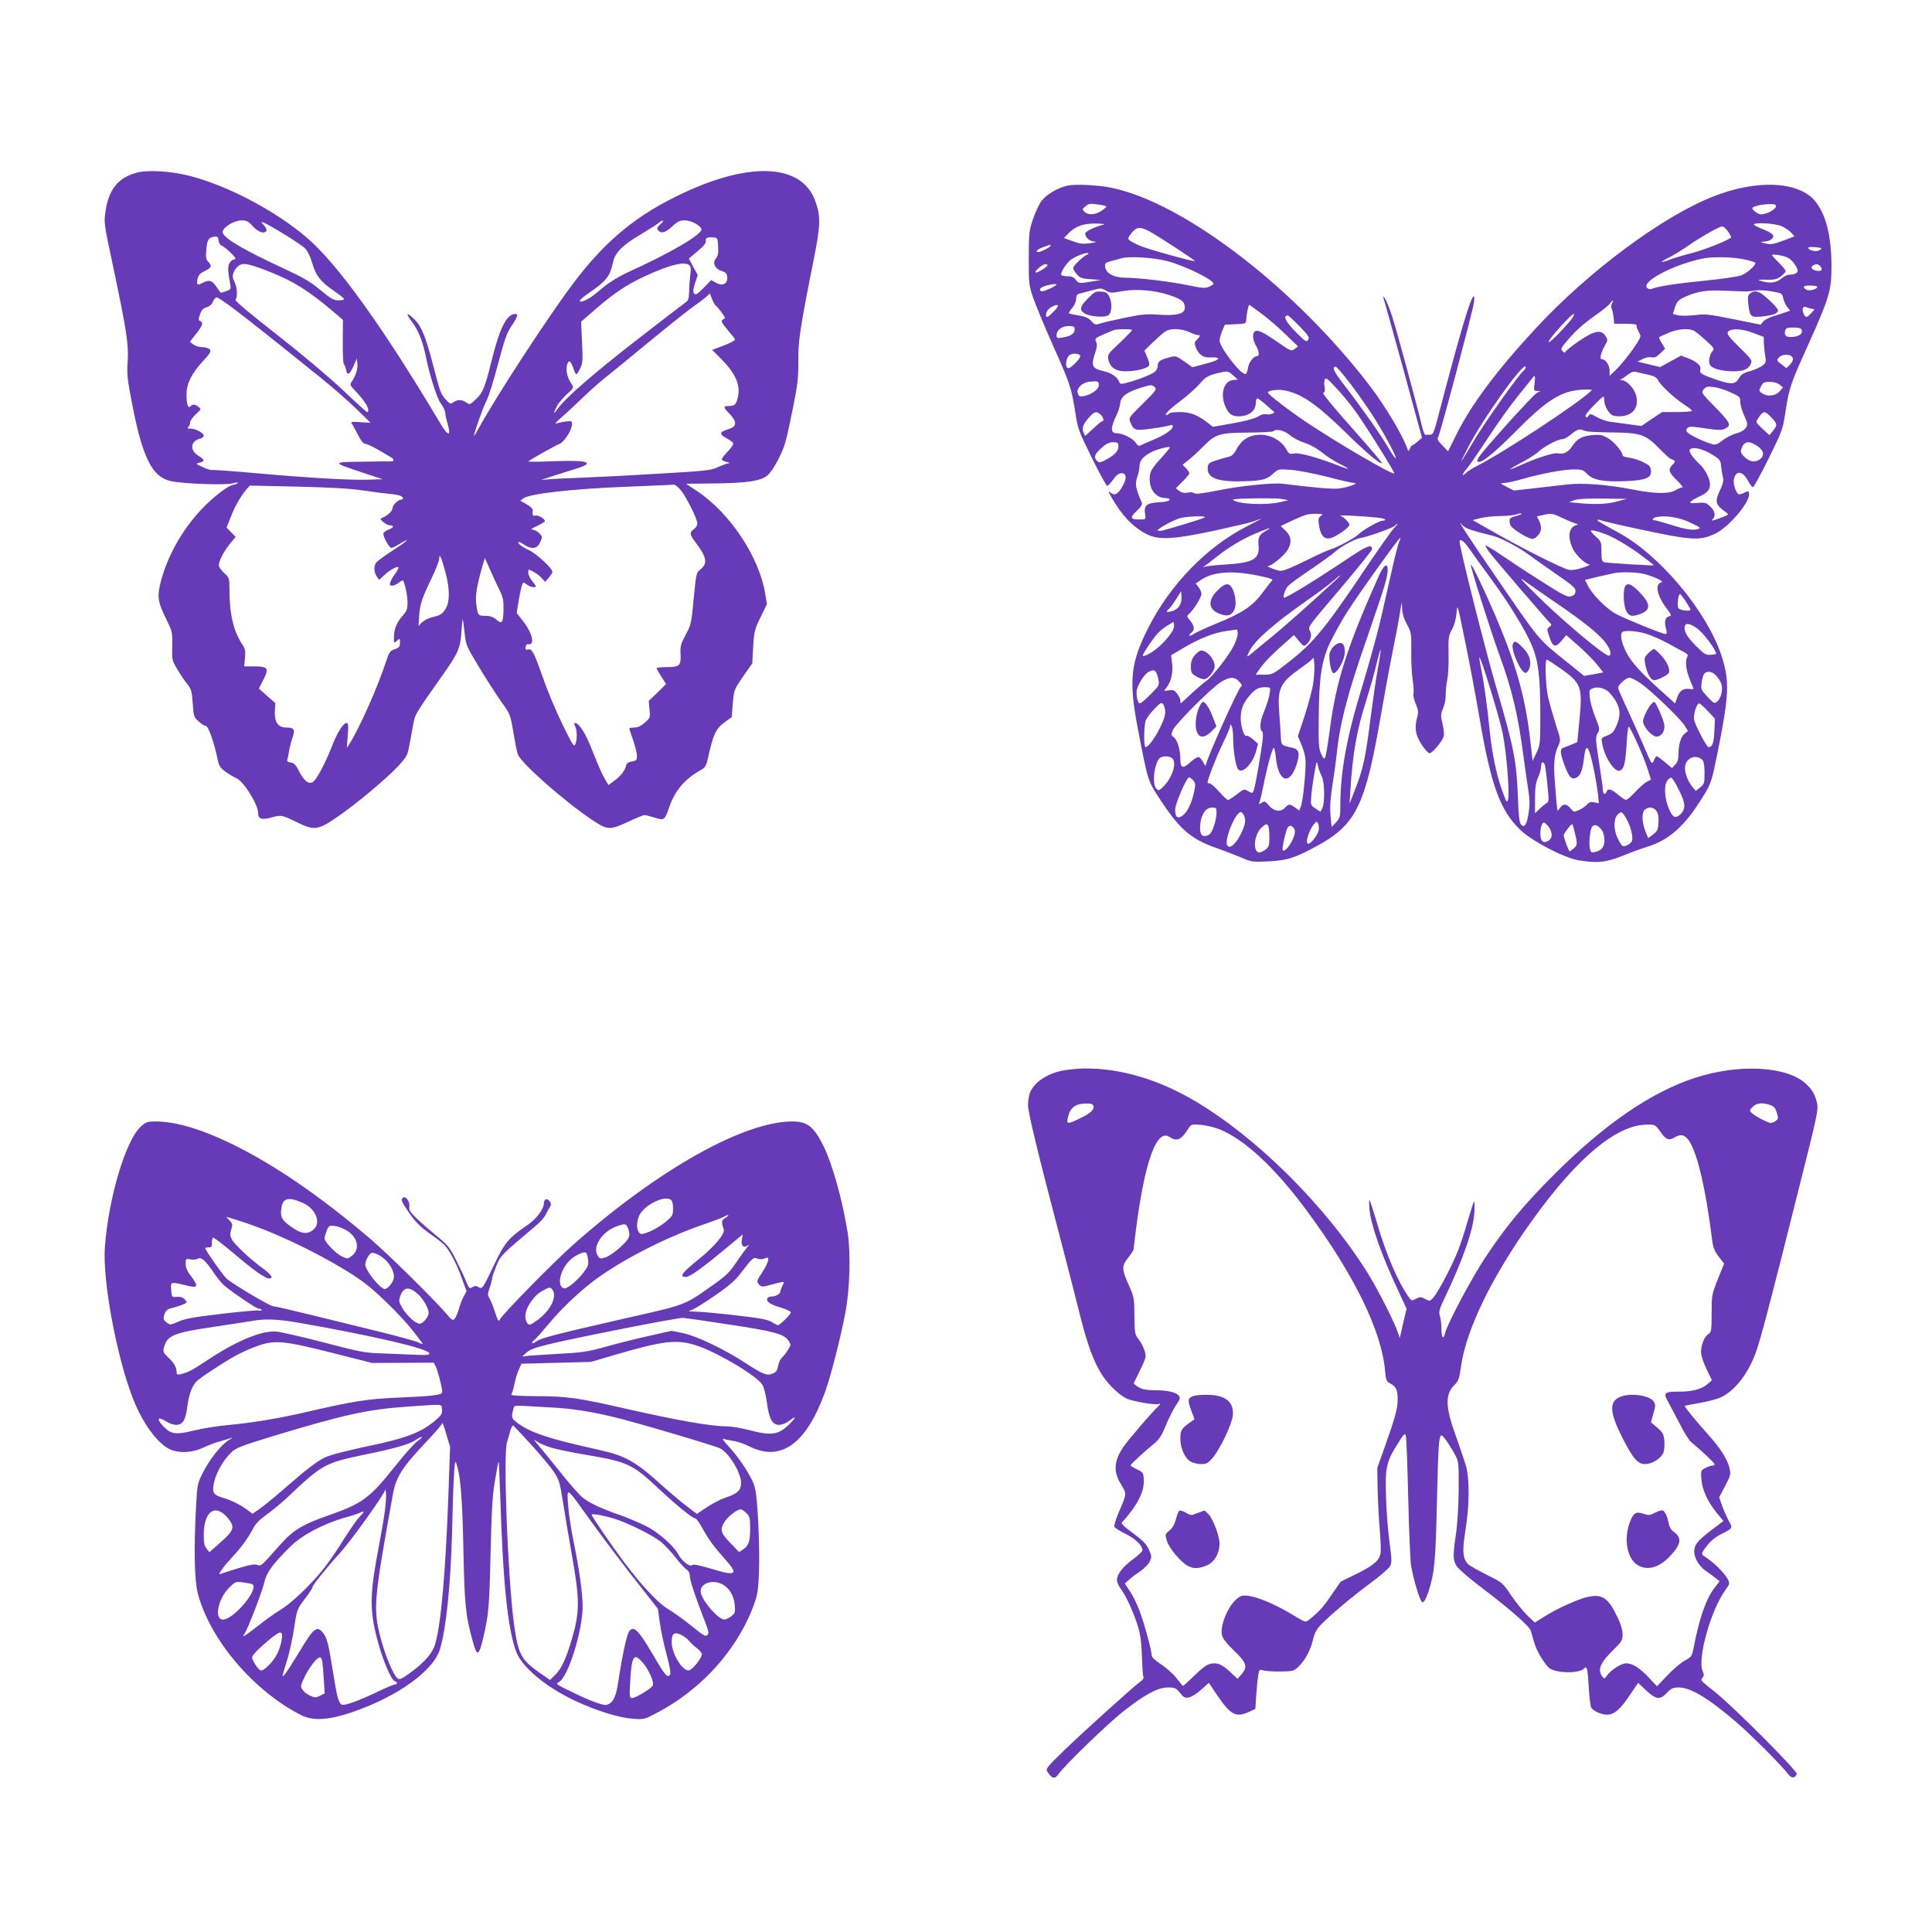
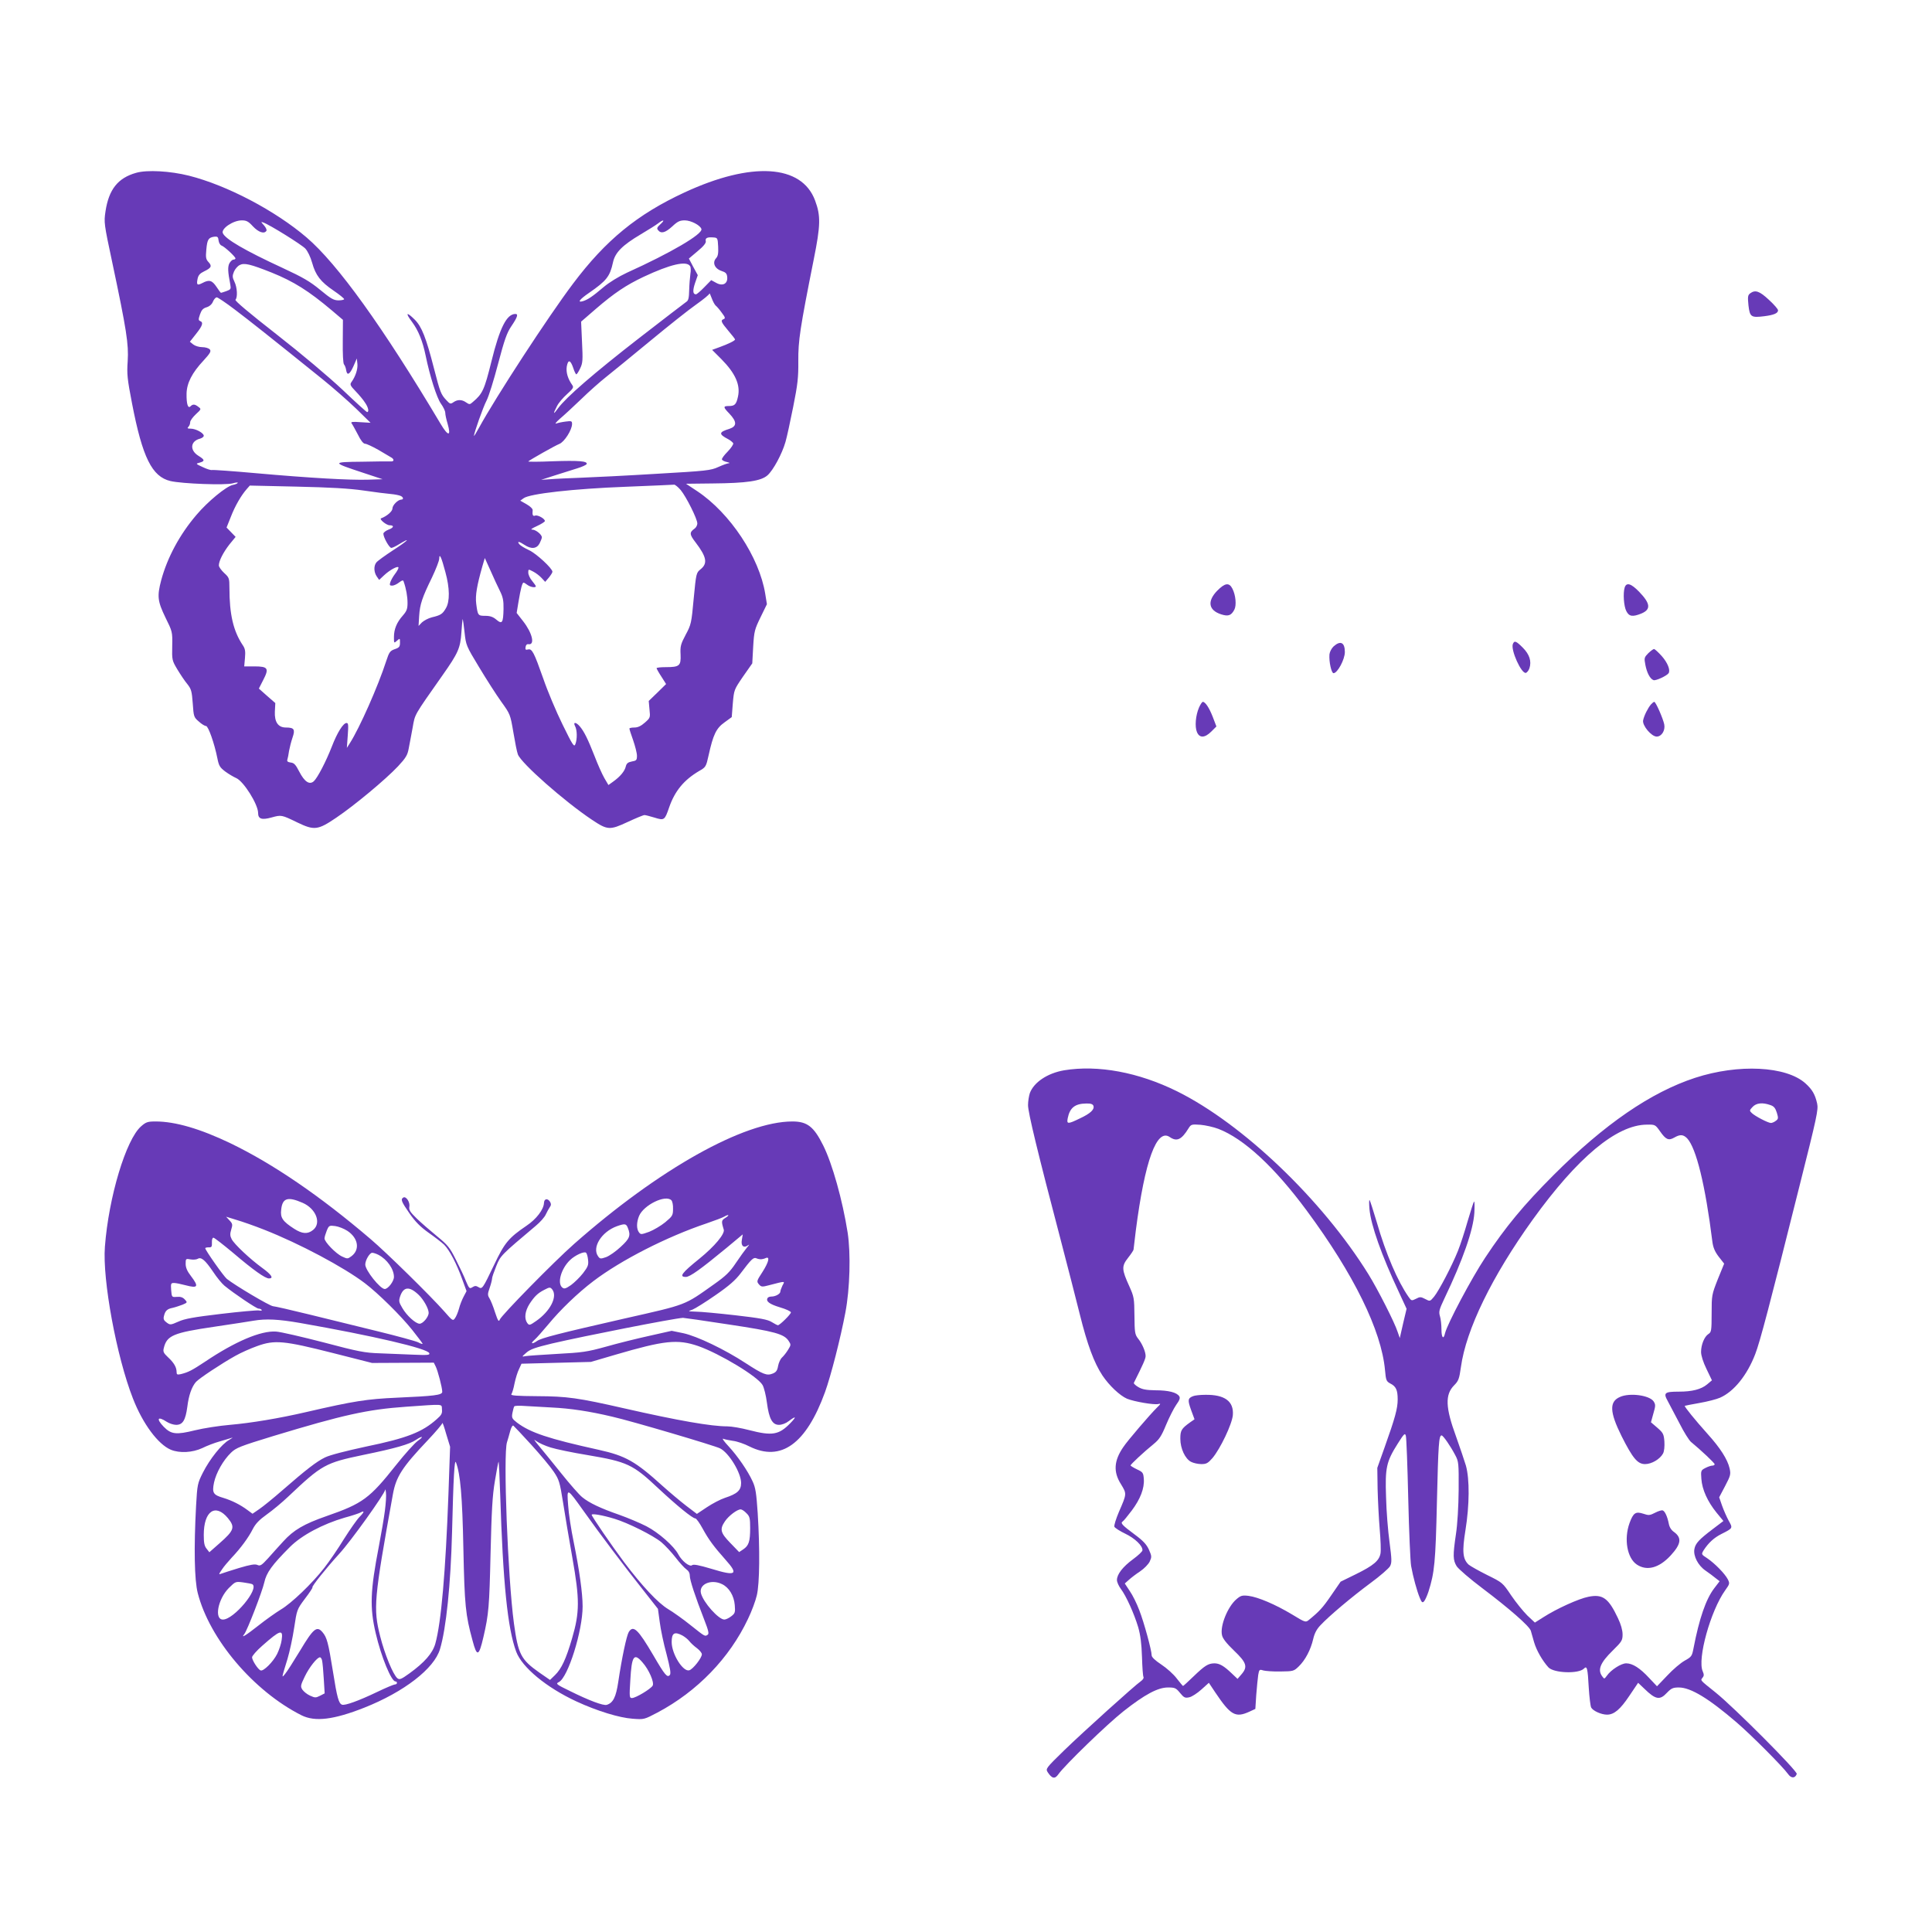
<svg xmlns="http://www.w3.org/2000/svg" version="1.0" width="1280pt" height="1280pt" viewBox="0 0 1280 1280" preserveAspectRatio="xMidYMid meet">
  <g transform="translate(0,1280) scale(0.1,-0.1)" fill="#673ab7" stroke="none">
    <path d="M902 11655 c-121 -34 -181 -110 -203 -255 -11 -73 -10 -82 44 -335 96 -453 110 -546 103 -657 -6 -86 -3 -117 29 -282 69 -357 132 -484 254 -513 77 -18 365 -29 414 -15 20 6 35 7 32 3 -2 -5 -17 -11 -33 -14 -43 -9 -165 -109 -241 -199 -111 -130 -192 -281 -233 -432 -28 -107 -24 -139 28 -247 46 -93 47 -95 45 -189 -2 -93 -1 -96 34 -155 20 -33 49 -77 66 -97 26 -33 30 -47 36 -128 6 -87 7 -92 40 -120 18 -17 40 -30 48 -30 15 0 56 -117 75 -213 10 -51 17 -62 53 -89 23 -17 56 -36 72 -43 49 -21 145 -174 145 -231 0 -40 24 -48 89 -30 65 18 66 18 171 -33 112 -54 136 -51 257 31 123 83 328 254 410 341 52 56 63 74 71 119 6 29 17 91 26 138 16 91 6 73 197 345 105 149 119 181 126 286 3 49 7 88 9 87 1 -2 7 -42 12 -89 9 -83 11 -89 96 -229 48 -80 114 -183 147 -229 59 -82 60 -84 80 -202 11 -66 24 -132 30 -147 22 -59 309 -312 492 -434 102 -68 117 -69 235 -14 54 25 104 46 112 46 7 0 37 -8 67 -17 64 -20 67 -18 97 70 38 108 98 180 198 239 44 25 46 28 63 105 30 136 50 178 105 217 l48 35 7 90 c8 91 8 91 68 179 l61 87 6 110 c6 103 10 116 49 196 l42 86 -11 68 c-39 243 -233 536 -451 681 l-74 49 175 2 c228 2 322 16 365 54 38 34 96 141 119 221 9 31 32 136 51 232 30 150 35 195 34 304 -1 135 11 215 102 672 46 229 47 290 9 392 -89 239 -421 259 -865 53 -313 -145 -522 -316 -739 -605 -163 -216 -511 -750 -623 -955 -18 -33 -33 -57 -33 -53 0 18 60 189 83 233 15 28 49 138 77 245 42 159 58 205 88 249 40 59 47 81 27 81 -58 0 -104 -91 -159 -314 -47 -189 -59 -215 -123 -269 -20 -18 -23 -18 -45 -3 -28 20 -57 20 -84 1 -19 -13 -23 -12 -46 13 -37 39 -42 53 -83 212 -52 203 -81 276 -127 322 -55 55 -65 47 -18 -15 42 -57 70 -126 90 -223 28 -137 74 -280 101 -318 16 -22 29 -49 29 -61 0 -12 7 -45 16 -74 24 -84 3 -83 -47 1 -383 643 -683 1060 -888 1235 -207 177 -526 345 -779 409 -124 31 -277 40 -350 19z m774 -355 c37 -39 75 -52 89 -29 4 6 -4 22 -16 36 -21 23 -22 25 -5 19 43 -15 253 -146 279 -173 16 -18 34 -55 45 -94 23 -83 56 -126 143 -185 38 -26 69 -51 69 -56 0 -4 -17 -8 -37 -8 -32 0 -51 11 -121 69 -68 56 -114 83 -250 146 -251 116 -381 192 -396 231 -11 30 69 84 126 84 31 0 44 -7 74 -40z m2700 15 c-23 -21 -26 -28 -16 -40 20 -25 48 -17 94 25 35 33 50 40 83 40 40 0 102 -32 110 -57 11 -33 -202 -158 -494 -290 -55 -26 -116 -63 -155 -96 -72 -61 -103 -82 -135 -92 -41 -12 -24 11 40 55 116 80 138 109 158 201 14 66 62 114 185 187 49 29 100 61 114 72 36 28 48 24 16 -5z m-2908 -142 c20 -7 92 -74 92 -85 0 -4 -6 -8 -13 -8 -8 0 -19 -11 -27 -24 -12 -24 -11 -55 6 -142 5 -29 3 -32 -27 -43 -17 -6 -33 -11 -35 -11 -2 0 -16 18 -30 40 -29 43 -48 49 -93 25 -35 -18 -40 -13 -32 28 5 24 16 36 43 49 48 23 54 35 30 61 -18 19 -20 31 -15 84 6 67 14 79 53 85 21 2 26 -2 28 -25 2 -16 11 -31 20 -34z m3290 -7 c2 -44 -1 -63 -14 -77 -26 -29 -9 -69 36 -84 28 -9 36 -17 38 -41 4 -44 -30 -62 -73 -38 l-33 18 -46 -47 c-25 -26 -50 -47 -55 -47 -21 0 -23 24 -6 75 l18 52 -30 55 -29 55 58 49 c39 32 57 55 54 66 -5 21 9 28 49 25 29 -2 30 -3 33 -61z m-2958 -172 c146 -59 245 -121 399 -251 l73 -62 -1 -141 c-1 -85 2 -147 8 -154 6 -7 12 -23 14 -36 6 -41 23 -33 48 22 l23 53 4 -37 c3 -34 -13 -83 -40 -120 -11 -15 -7 -24 28 -60 23 -24 51 -57 62 -75 22 -31 29 -63 14 -63 -4 0 -77 66 -163 148 -94 88 -267 234 -437 367 -182 142 -278 223 -272 229 15 15 12 82 -7 120 -14 29 -14 39 -3 66 7 17 24 37 38 44 30 16 71 6 212 -50z m2772 43 c5 -6 6 -30 2 -52 -3 -22 -7 -70 -8 -107 -1 -50 -5 -69 -18 -77 -9 -6 -151 -115 -315 -242 -300 -233 -482 -391 -535 -463 -33 -46 -36 -41 -8 13 10 21 41 57 67 80 40 36 45 45 35 59 -30 42 -43 85 -37 124 9 48 24 45 43 -10 7 -23 17 -42 20 -42 4 0 16 18 26 40 17 35 18 54 12 174 l-6 135 97 84 c123 106 201 158 317 213 177 83 284 108 308 71z m170 -262 c7 -5 25 -26 40 -47 22 -29 25 -37 13 -42 -23 -8 -18 -20 30 -77 25 -29 45 -55 45 -58 0 -8 -45 -30 -103 -51 l-49 -18 61 -61 c93 -94 128 -172 110 -250 -11 -50 -21 -61 -60 -61 -39 0 -39 -7 3 -50 51 -54 51 -84 1 -101 -72 -22 -73 -35 -8 -69 15 -8 30 -21 33 -27 2 -7 -15 -32 -37 -55 -23 -23 -40 -46 -38 -52 2 -6 17 -14 33 -17 16 -4 22 -7 13 -8 -9 0 -41 -12 -70 -25 -50 -23 -79 -26 -409 -45 -195 -12 -420 -23 -500 -26 -80 -3 -172 -7 -205 -10 l-60 -4 90 29 c50 16 117 37 149 47 33 10 61 23 63 29 6 19 -53 24 -225 18 -92 -4 -165 -4 -162 -1 10 10 176 104 206 116 33 13 84 93 84 132 0 20 -4 21 -43 16 -24 -3 -52 -9 -62 -13 -11 -4 0 10 25 32 25 21 88 79 140 129 52 51 127 117 165 147 39 31 169 137 290 237 121 100 259 210 308 244 48 34 87 66 87 72 1 5 7 -8 15 -30 8 -22 20 -44 27 -50z m-3185 -27 c99 -75 228 -177 578 -459 71 -57 172 -146 225 -197 l95 -93 -68 4 c-50 4 -65 2 -58 -7 5 -6 23 -39 41 -73 20 -41 37 -63 49 -63 9 0 48 -18 87 -40 38 -23 75 -44 83 -49 22 -11 24 -28 4 -28 -10 1 -97 0 -193 -2 -205 -2 -204 -4 8 -74 l127 -42 -95 -3 c-120 -4 -385 11 -745 43 -154 14 -285 23 -291 21 -6 -2 -33 6 -60 19 -48 22 -49 23 -21 30 36 10 34 19 -8 45 -60 37 -54 98 11 114 13 4 24 12 24 19 0 18 -53 47 -86 47 -22 0 -25 3 -16 12 7 7 12 20 12 31 0 10 17 33 37 52 37 34 37 35 18 49 -24 19 -37 20 -53 4 -17 -17 -27 16 -26 83 1 70 36 139 113 221 44 48 51 61 41 73 -7 8 -29 15 -50 15 -21 0 -47 8 -60 18 l-22 18 41 52 c43 54 50 76 27 85 -12 5 -12 12 -1 44 10 29 20 40 43 47 20 6 36 20 43 38 6 15 18 28 25 28 7 0 62 -37 121 -82z m2953 -1195 c37 -45 110 -191 110 -221 0 -11 -8 -27 -18 -34 -35 -25 -35 -38 6 -91 74 -97 82 -140 33 -179 -28 -23 -29 -26 -45 -193 -15 -164 -17 -173 -53 -240 -33 -62 -37 -77 -34 -132 3 -74 -7 -83 -98 -83 -34 0 -61 -3 -61 -7 0 -3 14 -29 32 -56 l31 -49 -57 -56 -58 -56 5 -56 c6 -54 5 -56 -30 -87 -26 -23 -47 -33 -70 -33 -18 0 -33 -3 -33 -7 0 -5 11 -39 25 -78 13 -38 25 -84 25 -102 0 -29 -4 -33 -34 -38 -26 -5 -35 -13 -40 -33 -7 -31 -37 -67 -83 -100 l-32 -23 -27 46 c-15 26 -44 91 -65 146 -44 112 -69 163 -98 197 -25 29 -46 30 -31 1 14 -25 15 -86 2 -119 -8 -22 -17 -9 -85 130 -42 85 -100 223 -128 305 -61 173 -74 199 -101 192 -15 -4 -19 -1 -16 16 2 14 9 21 19 19 45 -7 26 74 -35 152 l-43 55 12 73 c15 89 25 128 34 128 3 0 15 -7 25 -15 20 -15 56 -21 56 -9 0 3 -11 19 -25 36 -14 16 -25 41 -25 54 0 24 0 24 31 8 18 -9 43 -28 56 -42 l25 -27 24 28 c13 16 24 33 24 39 0 22 -107 121 -155 143 -28 13 -57 30 -64 39 -18 22 -2 20 34 -4 45 -30 81 -26 100 10 8 16 15 34 15 40 0 18 -39 50 -62 51 -16 0 -7 7 30 24 28 13 52 28 52 33 0 16 -48 42 -64 36 -16 -6 -20 3 -17 36 1 9 -17 26 -40 39 l-42 24 22 16 c39 30 332 63 676 76 171 7 315 13 322 14 6 0 26 -16 43 -36z m-2100 -3 c74 -11 155 -21 180 -23 25 -2 53 -8 63 -12 20 -8 23 -25 5 -25 -22 -1 -58 -37 -58 -59 0 -19 -37 -51 -75 -65 -15 -5 35 -46 56 -46 32 0 29 -16 -7 -29 -18 -7 -34 -19 -34 -27 0 -24 39 -94 53 -94 6 0 30 11 52 25 86 52 55 21 -40 -40 -55 -36 -106 -73 -112 -82 -18 -23 -16 -64 3 -92 l16 -23 32 30 c39 37 96 67 96 51 0 -7 -11 -26 -24 -43 -13 -17 -26 -41 -30 -53 -6 -19 -4 -23 12 -23 11 0 31 9 46 21 20 15 27 17 30 7 17 -48 26 -100 26 -142 0 -40 -5 -54 -31 -84 -41 -46 -59 -91 -59 -143 0 -41 0 -42 20 -24 20 18 20 17 20 -13 0 -26 -5 -33 -35 -43 -31 -11 -37 -20 -56 -78 -55 -170 -177 -444 -240 -543 l-21 -33 6 83 c5 69 4 82 -8 82 -22 0 -62 -64 -97 -155 -39 -100 -95 -208 -120 -231 -29 -26 -62 -3 -97 65 -23 45 -34 57 -56 59 -20 3 -26 8 -22 20 3 9 8 35 11 57 4 22 14 62 23 88 19 55 11 67 -44 67 -51 0 -76 36 -73 105 l3 57 -55 48 -54 48 29 57 c40 77 32 90 -59 90 l-67 0 5 56 c4 45 1 62 -15 85 -62 93 -88 203 -88 379 0 64 -2 69 -35 99 -19 18 -35 40 -35 50 0 30 29 86 70 139 l41 50 -30 31 -30 31 28 70 c28 73 69 143 105 184 l21 24 310 -7 c223 -5 348 -12 445 -26z m541 -541 c29 -105 30 -194 3 -239 -22 -38 -34 -46 -93 -60 -24 -6 -53 -22 -66 -34 l-22 -23 4 66 c5 78 20 122 85 255 26 55 48 111 48 125 1 40 15 8 41 -90z m361 -124 c20 -40 25 -64 24 -120 -2 -92 -9 -103 -48 -70 -21 18 -41 25 -73 25 -48 0 -50 2 -60 81 -7 54 5 121 41 248 l16 54 38 -84 c20 -46 48 -106 62 -134z" />
-     <path d="M7072 11570 c-64 -14 -142 -60 -174 -104 -15 -22 -40 -76 -55 -120 -25 -75 -27 -93 -27 -256 -1 -166 1 -179 28 -260 16 -47 75 -190 132 -318 113 -252 124 -286 149 -449 15 -102 22 -119 108 -295 51 -103 97 -187 102 -187 6 0 24 19 40 42 22 30 38 42 55 42 35 0 37 -35 6 -89 -31 -52 -52 -63 -79 -39 -17 15 -16 9 7 -32 67 -118 141 -196 229 -242 80 -42 176 -38 452 21 120 26 235 53 255 60 19 7 44 16 55 20 11 4 -29 -18 -90 -49 -270 -137 -514 -389 -659 -678 -117 -231 -128 -349 -67 -667 68 -354 64 -341 156 -480 123 -187 201 -252 366 -309 46 -16 118 -44 159 -61 72 -31 79 -32 180 -27 128 6 180 23 325 102 258 141 319 265 420 845 24 140 60 336 80 435 20 99 43 218 50 265 12 77 13 80 14 34 1 -36 10 -68 31 -108 30 -55 31 -61 30 -179 -1 -67 3 -152 9 -189 6 -38 9 -78 6 -91 -4 -13 3 -44 15 -71 17 -40 18 -55 10 -85 -20 -72 -13 -120 28 -183 21 -33 44 -58 54 -58 19 0 85 81 94 114 2 12 -1 48 -9 81 -13 55 -12 64 4 103 10 23 18 62 17 85 0 23 4 69 10 102 7 33 11 112 9 175 -2 106 0 119 23 160 16 29 26 68 30 110 5 64 6 61 57 -190 29 -140 71 -365 94 -500 76 -449 137 -619 270 -747 80 -77 292 -187 389 -203 126 -20 180 -14 292 31 57 23 126 48 153 56 156 47 260 141 385 347 48 80 51 91 90 283 77 385 80 473 24 643 -98 293 -409 664 -679 810 -114 62 -147 82 -142 86 2 2 17 0 33 -6 16 -5 121 -30 234 -54 360 -77 410 -80 513 -32 91 43 234 212 225 266 -3 19 -5 19 -32 5 -15 -8 -33 -12 -38 -9 -18 11 -36 68 -31 96 12 64 58 60 94 -7 13 -25 28 -44 34 -42 5 1 52 87 103 190 92 187 93 189 113 320 24 152 30 170 155 447 134 300 148 345 148 505 0 204 -38 352 -113 438 -112 127 -386 138 -671 25 -337 -133 -823 -494 -1171 -869 -258 -277 -432 -510 -529 -706 l-56 -113 -38 39 c-31 32 -36 42 -27 57 14 25 227 826 236 888 4 31 3 46 -3 42 -21 -13 -92 -253 -228 -773 -34 -133 -39 -143 -60 -143 -13 0 -27 0 -31 -1 -4 0 -14 24 -21 53 -43 178 -168 636 -197 726 -19 59 -42 116 -51 127 -8 11 -13 15 -11 10 3 -6 62 -218 132 -472 l126 -463 -28 -25 c-15 -13 -32 -25 -36 -25 -4 0 -12 -10 -16 -22 -9 -22 -10 -22 -21 10 -31 84 -144 273 -238 397 -494 650 -1232 1219 -1714 1320 -88 19 -242 27 -296 15z m212 -126 c25 -4 46 -9 46 -13 0 -3 -15 -16 -33 -28 -39 -27 -89 -30 -112 -6 -16 16 -16 18 5 35 25 20 28 21 94 12z m4481 -3 c12 -21 -52 -61 -99 -61 -21 0 -65 35 -55 44 19 19 144 33 154 17z m-4450 -128 c-63 -16 -125 -46 -125 -60 0 -27 31 -53 64 -54 17 -1 5 -5 -29 -10 -50 -7 -70 -5 -118 13 l-58 21 27 28 c48 50 100 69 184 68 41 -1 66 -4 55 -6z m4490 -12 c22 -10 50 -29 62 -42 l22 -25 -74 -28 c-66 -25 -81 -27 -118 -19 -38 10 -39 11 -11 12 38 1 69 23 61 43 -3 9 -33 26 -66 39 -34 13 -61 27 -61 31 0 17 145 8 185 -11z m-371 -17 c18 -18 39 -54 34 -58 -26 -22 -176 -81 -253 -101 -55 -14 -124 -34 -152 -45 -29 -11 -53 -18 -53 -15 0 3 23 17 52 31 29 15 87 51 130 81 74 52 200 123 218 123 5 0 16 -7 24 -16z m-3822 -15 c46 -23 315 -199 305 -199 -29 0 -329 84 -370 104 -84 40 -83 39 -52 80 32 42 57 46 117 15z m-652 -97 c0 -9 -64 -42 -80 -42 -25 0 -6 20 33 33 23 8 43 15 45 16 1 0 2 -3 2 -7z m5108 -18 c2 -1 -5 -7 -16 -13 -22 -12 -72 1 -72 18 0 8 78 4 88 -5z m-4867 -42 c-23 -8 -91 -73 -91 -88 0 -7 11 -26 24 -41 21 -24 33 -29 93 -33 l68 -5 -74 -12 c-73 -12 -74 -11 -93 13 -15 18 -29 24 -59 24 -21 0 -39 5 -39 10 0 20 28 65 57 93 27 25 112 59 123 49 3 -3 -1 -7 -9 -10z m4646 -20 c26 -14 63 -64 63 -85 0 -17 -21 -27 -55 -27 -13 0 -38 -12 -55 -27 -34 -28 -75 -32 -135 -14 -24 8 -18 9 35 8 54 -2 71 2 98 21 17 13 32 29 32 36 0 6 -20 32 -45 56 -25 24 -45 47 -45 50 0 10 81 -4 107 -18z m-4113 -22 c117 -31 306 -124 306 -150 0 -4 -14 -13 -30 -20 -26 -11 -46 -9 -133 9 -118 25 -333 51 -423 51 -74 0 -127 29 -132 72 -3 24 1 28 35 37 21 5 54 14 73 20 52 15 214 5 304 -19z m3834 9 c34 -8 62 -17 62 -21 0 -19 -56 -68 -93 -82 -23 -9 -134 -25 -247 -36 -184 -18 -305 -37 -351 -55 -9 -3 -21 1 -28 9 -34 41 167 148 359 191 75 17 205 14 298 -6z m-4628 -36 c-1 -12 -72 -55 -79 -48 -8 9 46 55 65 55 8 0 14 -3 14 -7z m5118 -5 c20 -20 14 -36 -14 -33 -35 3 -54 23 -34 35 20 13 34 12 48 -2z m-5058 -123 c0 -8 -78 -45 -95 -45 -18 0 -20 16 -3 26 22 14 98 28 98 19z m5040 -15 c0 -16 -51 -30 -71 -20 -32 18 -21 30 26 28 25 0 45 -4 45 -8z m-4710 -27 c26 -15 36 -15 99 -3 95 18 218 8 318 -25 84 -28 103 -44 103 -85 0 -39 -54 -53 -173 -45 -77 6 -112 3 -218 -19 -69 -14 -143 -31 -165 -38 -37 -12 -40 -12 -64 15 -19 21 -39 30 -84 37 -32 5 -61 12 -64 14 -2 3 7 19 22 36 15 18 26 44 26 60 0 25 5 31 38 39 20 5 53 14 72 19 50 14 59 14 90 -5z m4235 -4 c17 0 45 3 63 6 19 4 67 2 107 -5 71 -12 73 -13 79 -45 4 -18 15 -44 26 -58 l20 -25 -28 -10 c-15 -6 -51 -18 -80 -26 -29 -8 -61 -25 -70 -36 l-17 -21 -179 36 c-164 33 -186 36 -260 27 -45 -5 -95 -5 -112 0 l-31 8 14 44 c13 38 22 48 60 66 82 39 150 50 268 44 61 -2 124 -5 140 -5z m-885 -79 c-6 -11 -7 -26 -3 -33 4 -6 10 -32 13 -57 l5 -45 77 0 c42 0 74 -4 71 -8 -3 -5 3 -24 12 -42 18 -32 18 -33 -5 -71 -35 -58 -103 -144 -147 -187 l-39 -37 0 34 c0 36 -27 76 -51 76 -17 0 -8 41 20 91 20 35 20 38 4 63 -30 45 -74 36 -178 -35 -49 -34 -89 -66 -89 -72 0 -6 -7 -4 -16 5 -16 16 -14 20 24 65 59 71 108 114 196 177 44 31 86 65 93 76 18 26 27 26 13 0z m-3670 -17 c0 -10 -62 -73 -72 -73 -15 0 -8 37 10 52 25 23 62 35 62 21z m1353 -55 c45 -34 117 -96 159 -138 l78 -75 -23 -17 c-23 -16 -26 -15 -123 53 -111 77 -146 86 -152 36 -2 -16 6 -43 17 -63 24 -40 27 -74 8 -74 -23 0 -55 -44 -59 -79 -2 -19 -9 -36 -16 -39 -28 -9 -172 177 -172 222 0 11 8 40 17 63 l18 42 70 3 c70 3 70 3 72 33 2 39 14 95 20 95 2 0 41 -28 86 -62z m3637 37 c8 -2 17 -4 19 -4 7 -2 -42 -51 -50 -51 -14 0 -31 41 -25 57 4 10 12 13 24 8 9 -4 24 -8 32 -10z m-1595 -78 c-71 -84 -145 -156 -145 -142 0 20 164 199 168 185 2 -6 -9 -25 -23 -43z m-1796 -38 c60 -62 68 -74 58 -90 -11 -17 -16 -14 -70 39 -76 74 -102 122 -65 122 4 0 39 -32 77 -71z m-1489 -22 c0 -27 -26 -45 -80 -53 -36 -6 -40 -5 -40 15 0 34 35 61 80 61 35 0 40 -3 40 -23z m4816 -2 c10 -24 -13 -43 -57 -47 -45 -4 -61 8 -52 40 5 19 12 22 54 22 35 0 51 -4 55 -15z m-4436 -2 c0 -4 -37 -42 -81 -84 -78 -73 -82 -78 -76 -110 11 -53 48 -79 113 -79 65 0 139 17 154 35 7 9 5 25 -9 57 l-19 45 56 55 c32 30 68 63 82 72 33 22 105 20 159 -4 24 -11 49 -20 57 -20 19 0 18 -6 -6 -30 -16 -16 -18 -24 -9 -47 19 -52 48 -73 95 -71 83 4 70 -17 -26 -41 l-90 -24 -55 39 c-55 38 -56 38 -103 25 -57 -15 -72 -27 -72 -56 0 -12 -8 -29 -17 -37 -22 -18 -111 -54 -180 -72 -50 -13 -51 -13 -61 10 -14 30 -51 54 -104 66 -73 16 -81 35 -52 122 12 36 14 53 6 71 -10 21 -7 25 46 48 31 14 64 27 72 30 23 8 120 8 120 0z m3726 -6 c12 -7 47 -36 78 -64 51 -47 56 -55 43 -68 -21 -21 -30 -70 -18 -93 13 -24 80 -42 155 -42 67 0 100 14 115 48 11 24 8 30 -75 111 -68 67 -84 88 -77 101 17 26 93 24 169 -6 l69 -26 1 -42 c1 -22 5 -60 9 -84 7 -37 5 -45 -15 -62 -12 -10 -45 -26 -74 -35 -60 -18 -66 -21 -89 -57 -22 -35 -50 -36 -144 -4 -99 34 -115 43 -108 66 8 26 -21 53 -80 76 l-48 18 -69 -38 -69 -38 -75 18 -75 18 33 17 c19 10 44 15 60 12 21 -4 34 2 58 26 l32 31 -22 36 c-12 19 -20 37 -17 40 3 3 31 16 64 30 63 26 135 31 169 11z m-4069 -164 c3 -7 -13 -30 -36 -52 -33 -31 -42 -36 -52 -25 -14 17 -2 71 19 83 23 13 63 9 69 -6z m4721 -18 c2 -12 -7 -30 -20 -42 l-23 -22 -33 26 c-32 24 -32 26 -16 45 25 27 88 22 92 -7z m-1781 -78 c-34 -27 -257 -341 -329 -462 -103 -173 -110 -181 -42 -50 95 187 370 571 382 535 2 -6 -3 -17 -11 -23z m-1166 -69 c40 -51 108 -147 152 -213 77 -117 173 -293 164 -302 -3 -2 -29 35 -57 84 -54 90 -184 273 -298 420 -57 74 -69 103 -42 103 5 0 42 -42 81 -92z m-761 35 l31 -28 -27 -2 c-62 -3 -91 -85 -59 -168 23 -60 52 -79 112 -72 56 6 93 41 93 88 0 16 5 29 10 29 6 0 32 -19 58 -42 26 -24 49 -44 52 -46 11 -8 -27 -22 -48 -17 -15 4 -38 -2 -60 -16 -23 -13 -86 -30 -167 -44 l-129 -23 -36 28 c-66 51 -114 70 -184 70 -36 0 -68 -4 -71 -10 -3 -5 -11 -10 -16 -10 -20 0 18 39 99 99 45 35 100 84 123 111 39 46 57 55 144 74 39 8 45 6 75 -21z m2743 6 c46 -10 61 -18 72 -38 18 -35 108 -119 173 -161 28 -18 52 -37 52 -42 0 -4 -45 -8 -99 -8 l-99 0 -69 -46 -68 -46 -85 11 c-47 7 -103 14 -124 17 -22 2 -60 16 -85 30 -41 23 -47 24 -57 9 -9 -12 -14 -13 -19 -4 -5 7 18 37 57 76 65 65 65 65 66 35 1 -39 27 -88 54 -103 11 -6 41 -9 65 -6 77 8 113 64 92 140 -12 43 -62 97 -92 98 -15 0 -17 2 -7 6 8 3 28 17 44 30 18 15 37 23 50 20 12 -3 47 -11 79 -18z m-746 -59 c-6 -47 -5 -50 16 -50 l22 -1 -23 -12 c-28 -16 -368 -393 -386 -429 -13 -26 -13 -28 4 -28 27 0 111 70 240 200 209 211 301 269 439 278 48 3 72 1 66 -5 -93 -89 -593 -417 -765 -503 -25 -12 -55 -32 -67 -43 -33 -30 -28 -10 8 32 17 20 79 111 139 202 60 92 146 213 192 269 46 57 89 111 97 121 21 29 24 23 18 -31z m-1197 -171 c68 -91 273 -419 267 -425 -11 -12 -363 193 -582 339 -110 73 -255 185 -255 196 0 14 66 23 108 15 113 -21 215 -91 407 -279 138 -136 230 -213 241 -203 2 3 -88 108 -200 234 -131 147 -198 230 -189 232 11 3 13 12 9 37 -4 18 -3 40 1 50 5 15 17 8 70 -49 35 -37 91 -103 123 -147z m-1690 158 c0 -26 -50 -62 -98 -71 -28 -5 -34 -2 -41 17 -13 34 30 75 83 79 51 4 56 2 56 -25z m4510 5 l23 -19 -23 -26 c-27 -31 -82 -37 -117 -12 -20 14 -21 17 -6 45 13 26 20 30 58 30 27 0 51 -7 65 -18z m-4140 -17 c15 -14 9 -23 -78 -109 -95 -94 -95 -94 -83 -124 23 -54 31 -57 139 -42 53 7 107 17 120 21 16 6 22 5 22 -6 0 -21 -56 -59 -130 -89 -36 -15 -72 -31 -82 -36 -12 -7 -20 -3 -33 16 -19 30 -87 63 -127 64 -41 0 -41 35 -3 115 14 28 26 66 27 85 4 42 42 71 132 100 75 23 76 23 96 5z m3814 -34 c63 -28 66 -31 66 -64 0 -19 12 -60 26 -91 24 -53 25 -58 10 -81 -11 -16 -33 -29 -62 -36 -26 -7 -66 -27 -91 -46 -42 -32 -46 -33 -81 -22 -57 18 -140 59 -153 75 -10 12 -9 18 2 29 12 11 30 10 116 -3 80 -12 108 -13 128 -4 49 23 42 38 -59 142 -96 98 -97 99 -79 120 15 18 25 21 64 16 26 -2 77 -18 113 -35z m-4172 -148 c18 -16 25 -43 11 -43 -5 0 -32 -23 -61 -50 l-53 -49 -11 25 c-13 28 0 59 44 106 30 32 44 35 70 11z m4444 -19 c40 -42 41 -50 11 -88 l-24 -29 -46 42 c-46 43 -46 43 -29 69 33 52 44 53 88 6z m-1228 -91 c9 -3 85 -7 167 -8 194 -2 226 -12 318 -106 37 -38 71 -69 75 -69 4 0 13 -4 21 -9 11 -7 9 -13 -8 -30 -31 -31 -26 -50 29 -103 29 -28 44 -48 35 -48 -9 0 -26 -7 -39 -15 -42 -28 -136 -28 -279 0 -179 35 -338 47 -446 35 -47 -5 -146 -17 -218 -25 l-133 -15 -47 24 c-47 24 -47 25 -18 26 17 0 71 12 120 26 124 36 275 64 343 64 51 0 62 -3 87 -30 39 -40 104 -53 245 -48 142 5 183 21 178 71 -3 27 -10 35 -53 56 -27 13 -69 26 -92 29 -24 2 -43 9 -43 15 0 24 -56 90 -97 114 -39 22 -52 25 -105 20 -67 -6 -101 -25 -133 -75 -24 -37 -58 -54 -90 -46 -27 7 -122 -22 -237 -72 -105 -47 -109 -42 -9 11 46 24 98 57 115 73 36 34 126 82 155 82 11 0 32 11 48 23 15 13 37 29 47 34 19 11 27 10 64 -4z m-1962 -26 c21 -18 65 -41 97 -51 35 -10 79 -35 112 -61 29 -24 81 -58 114 -75 34 -16 61 -32 61 -35 0 -3 -24 5 -52 16 -136 54 -263 90 -300 85 -33 -6 -39 -3 -52 21 -55 106 -211 137 -294 60 -13 -12 -33 -39 -43 -59 -13 -25 -28 -40 -47 -44 -15 -3 -52 -14 -82 -23 -47 -15 -55 -21 -58 -45 -9 -74 64 -101 249 -94 118 4 144 12 191 56 26 24 31 25 110 19 46 -3 154 -24 241 -46 86 -23 167 -41 180 -41 37 -1 -52 -32 -107 -37 -40 -4 -172 7 -367 32 -65 8 -281 -14 -429 -44 -101 -20 -149 -26 -157 -19 -7 6 -27 8 -45 4 -23 -4 -40 0 -56 12 l-22 17 45 45 c25 24 45 49 45 54 0 5 -10 20 -22 34 l-23 23 45 36 c25 20 68 61 97 90 75 77 106 86 295 87 86 1 160 4 164 9 19 18 72 6 110 -26z m-1136 -76 c0 -32 -32 -62 -97 -94 -29 -14 -33 -13 -48 3 -21 23 -11 44 40 89 25 22 46 31 70 31 32 0 35 -3 35 -29z m4233 4 c45 -31 50 -66 12 -91 -31 -20 -68 -12 -101 22 -19 18 -23 30 -18 47 16 54 49 61 107 22z m-3893 -11 c0 -3 -23 -31 -51 -62 -69 -76 -80 -94 -82 -139 -3 -78 42 -133 108 -133 17 0 25 -5 23 -12 -3 -8 -29 -14 -69 -16 -81 -4 -101 -20 -93 -73 6 -36 5 -39 -17 -40 -80 -4 -89 9 -39 55 29 27 39 43 35 55 -43 101 -46 122 -31 169 9 25 16 60 16 78 0 54 81 106 193 123 4 0 7 -2 7 -5z m3586 -41 c59 -36 63 -40 67 -83 3 -25 8 -57 12 -72 5 -19 1 -42 -14 -74 -42 -89 -39 -106 34 -158 19 -14 19 -15 -15 -29 -19 -8 -46 -18 -60 -22 -20 -6 -23 -5 -12 6 20 22 14 54 -17 83 -27 26 -35 28 -85 24 -46 -4 -54 -2 -44 9 6 7 31 22 56 33 52 23 71 45 71 80 1 37 -32 101 -69 135 -44 41 -73 83 -65 95 14 22 79 10 141 -27z m-2843 -299 l42 -8 -50 -12 c-96 -23 -284 -15 -317 15 -10 9 278 14 325 5z m2223 -16 c-65 -18 -153 -22 -257 -11 l-64 6 35 13 c24 9 85 12 191 11 l156 -2 -61 -17z m-1965 -96 c-15 -11 -18 -21 -14 -50 12 -92 43 -118 104 -87 50 26 99 64 99 79 0 14 -37 51 -60 59 -8 2 21 3 65 1 159 -9 225 -16 231 -25 3 -5 -5 -9 -17 -9 -22 0 -130 -61 -160 -91 -24 -24 -136 -84 -184 -99 -22 -7 -84 -35 -138 -62 -54 -27 -119 -57 -145 -67 -45 -17 -49 -17 -97 0 -27 10 -43 18 -34 19 23 0 106 68 129 105 30 49 26 91 -12 128 l-33 32 87 41 c71 33 97 41 143 40 50 -1 54 -2 36 -14z m1329 13 c0 -2 -18 -9 -40 -15 -41 -11 -44 -17 -34 -58 7 -23 116 -92 147 -92 24 0 57 40 57 69 0 14 -6 38 -14 53 l-14 27 51 11 c48 10 54 9 125 -25 41 -19 81 -35 91 -36 9 0 4 -5 -11 -10 -46 -17 -53 -80 -17 -156 21 -42 85 -103 110 -103 8 -1 -13 -10 -45 -21 -38 -13 -71 -18 -92 -14 -40 7 -309 142 -498 250 l-139 79 49 13 c27 7 85 13 129 14 44 0 91 5 105 9 31 10 40 11 40 5z m-2100 -24 c-15 -9 -229 -74 -282 -87 -16 -3 -28 -2 -28 2 0 12 95 64 144 80 46 14 190 19 166 5z m3220 -34 c69 -33 72 -36 46 -43 -35 -9 -87 0 -188 33 -46 14 -89 26 -95 26 -22 0 -14 15 10 21 62 13 153 -1 227 -37z m-1420 -58 c41 -11 93 -25 114 -30 51 -13 161 -71 229 -120 28 -21 112 -80 185 -131 116 -80 133 -95 130 -117 -2 -17 -11 -27 -31 -32 -23 -6 -50 7 -195 100 -92 58 -212 137 -266 174 -54 37 -101 65 -103 63 -3 -3 8 -22 23 -43 39 -51 395 -466 408 -475 7 -5 4 -12 -8 -21 -18 -13 -18 -16 -1 -66 22 -69 40 -74 80 -27 l32 38 81 -71 c45 -40 100 -95 123 -124 l41 -52 -63 -12 -64 -11 -119 96 c-190 153 -170 129 -477 577 -174 253 -258 383 -212 327 12 -15 45 -30 93 -43z m-547 19 c-16 -18 -98 -134 -182 -258 -290 -432 -356 -509 -562 -664 -55 -42 -66 -46 -115 -46 l-55 0 30 43 c29 41 91 104 180 181 l44 39 32 -39 c32 -38 33 -39 53 -21 28 25 36 64 19 91 -14 20 -3 34 199 271 117 138 213 257 214 266 0 36 -33 24 -156 -59 -222 -148 -408 -262 -427 -262 -11 0 8 58 26 77 11 12 81 64 156 114 75 51 148 104 163 119 27 26 130 82 158 85 37 3 220 68 230 81 7 7 15 14 18 14 3 0 -8 -15 -25 -32z m-838 -10 c-51 -28 -62 -47 -57 -97 9 -95 -31 -119 -217 -131 -64 -4 -125 -10 -136 -14 -19 -7 -19 -6 -1 6 10 7 42 31 70 54 80 64 163 115 256 156 81 35 128 50 85 26z m2247 -29 c61 -24 164 -86 250 -152 37 -28 67 -51 65 -52 -6 -4 -311 15 -328 20 -16 5 -19 16 -19 72 0 61 -2 66 -35 96 -19 17 -35 34 -35 39 0 10 39 1 102 -23z m-1371 -46 c-6 -10 -29 -97 -50 -193 -22 -96 -56 -245 -75 -330 -20 -85 -73 -279 -119 -431 -105 -341 -147 -571 -147 -799 0 -72 -2 -80 -29 -109 l-29 -31 -7 78 c-5 56 -1 110 13 202 11 69 23 157 27 195 20 204 70 401 197 764 54 156 110 322 123 368 40 138 12 174 -42 53 -210 -471 -282 -697 -323 -1017 -12 -92 -26 -175 -31 -183 -6 -11 -12 -6 -26 25 -16 35 -18 66 -16 240 2 271 19 381 77 502 25 51 72 136 106 190 75 119 351 505 357 499 2 -2 0 -12 -6 -23z m461 -45 c20 -29 84 -118 143 -198 118 -160 229 -339 274 -446 42 -99 56 -207 56 -449 0 -205 -1 -211 -26 -263 l-25 -54 -17 148 c-32 278 -95 500 -231 818 -80 185 -155 341 -161 334 -6 -6 129 -433 191 -603 82 -224 123 -397 159 -677 8 -62 21 -153 29 -203 11 -69 12 -106 4 -159 -12 -80 -28 -104 -51 -78 -11 13 -16 56 -20 172 -10 251 -25 331 -148 750 -71 245 -239 912 -239 951 0 25 31 3 62 -43z m-1400 -181 c95 -20 106 -25 93 -37 -8 -8 -36 -44 -63 -80 -61 -84 -133 -132 -298 -199 -71 -29 -141 -61 -156 -72 -29 -20 -40 -11 -13 11 22 18 18 44 -10 78 -24 29 -24 29 -5 47 30 27 80 109 80 131 0 10 -9 30 -19 44 l-19 24 33 23 c81 55 208 65 377 30z m2544 14 c63 -12 156 -54 132 -59 -45 -9 -31 -87 31 -169 35 -46 37 -52 20 -56 -27 -7 -34 -34 -22 -79 8 -31 8 -38 -4 -38 -21 0 -259 97 -326 132 -63 34 -156 127 -187 188 l-19 38 87 21 c48 11 96 22 107 24 38 8 132 7 181 -2z m-2032 -49 c-192 -177 -335 -303 -419 -372 -55 -45 -113 -92 -129 -106 -38 -32 -40 -31 -17 14 37 72 158 178 383 336 68 47 143 103 168 125 57 51 69 53 14 3z m1471 -150 c176 -120 284 -207 325 -264 29 -40 38 -72 22 -82 -20 -12 -298 221 -482 402 -108 107 -123 125 -75 90 33 -24 128 -90 210 -146z m-2501 -16 c-9 -15 -30 -30 -48 -35 -37 -10 -45 -6 -24 12 8 6 30 36 49 66 l34 54 3 -36 c2 -21 -4 -46 -14 -61z m3357 26 c16 -25 29 -48 29 -51 0 -14 -72 -5 -80 10 -11 19 0 100 12 93 6 -4 23 -27 39 -52z m-3407 -199 c-46 -71 -127 -141 -181 -158 -20 -5 -16 4 26 67 53 79 77 104 131 137 l35 21 3 -21 c2 -11 -4 -32 -14 -46z m3478 25 c43 -30 128 -144 128 -170 0 -2 -16 -5 -36 -6 -33 -3 -43 4 -99 60 -62 62 -83 102 -71 134 7 18 36 12 78 -18z m-3042 -37 c0 -15 -12 -53 -28 -83 -32 -64 -146 -209 -182 -231 -14 -9 -56 -45 -95 -81 -38 -36 -71 -66 -72 -66 -2 0 -3 8 -3 19 0 10 -10 31 -22 46 -18 23 -26 26 -56 21 -32 -5 -33 -4 -19 12 33 37 50 100 43 162 l-7 59 83 49 c107 63 204 101 281 111 34 5 65 9 70 10 4 0 7 -12 7 -28z m2713 -2 c34 -11 96 -39 137 -61 41 -23 89 -49 107 -58 23 -12 29 -21 22 -31 -16 -26 -9 -89 16 -149 14 -33 25 -61 25 -64 0 -2 -14 -3 -32 0 -38 4 -63 -15 -78 -62 l-12 -35 -66 60 c-134 119 -200 187 -240 249 -39 61 -62 138 -47 161 10 18 101 12 168 -10z m-1782 -215 c-12 -60 -34 -215 -51 -344 -32 -258 -50 -341 -104 -475 l-35 -90 5 80 c16 256 42 405 108 612 24 76 54 182 66 235 13 54 25 96 27 94 2 -2 -5 -53 -16 -112z m-431 -114 c-6 -41 -32 -136 -56 -211 l-45 -136 25 -61 c18 -43 26 -79 26 -119 -1 -89 -19 -255 -31 -285 l-11 -28 -28 20 c-35 25 -42 25 -65 0 -29 -32 -75 -26 -107 12 -25 30 -29 32 -49 20 -20 -13 -21 -12 -14 5 4 10 16 60 26 110 25 129 60 254 69 248 4 -2 10 -31 13 -65 17 -162 90 -187 137 -46 24 74 18 102 -28 112 -74 16 -74 16 -76 74 -2 30 -6 103 -11 161 -12 160 6 197 147 296 43 30 79 60 80 66 1 7 3 -13 6 -43 2 -30 -2 -89 -8 -130z m1255 -325 c26 -128 48 -397 36 -443 -7 -24 -11 -17 -39 61 -38 104 -66 242 -82 392 -15 154 -39 328 -56 408 -8 38 -14 74 -13 80 3 29 132 -390 154 -498z m384 426 c137 -97 146 -121 126 -334 -8 -84 -15 -152 -15 -153 0 -2 -75 -32 -92 -38 -24 -7 -23 -33 6 -112 31 -84 47 -101 80 -86 27 12 41 49 51 134 12 104 32 79 65 -82 11 -54 23 -127 27 -161 l6 -61 -30 6 c-23 5 -34 2 -49 -15 -10 -12 -35 -28 -54 -36 -33 -15 -35 -14 -55 11 -25 32 -49 33 -69 4 -9 -12 -16 -20 -17 -18 -5 27 -9 74 -17 180 -11 132 -5 192 23 251 16 34 16 38 -19 144 -19 61 -42 143 -51 183 -15 76 -21 242 -7 242 4 0 45 -27 91 -59z m-2681 -23 c6 -7 13 -30 17 -51 7 -36 5 -40 -52 -97 -33 -33 -64 -60 -70 -60 -13 0 -23 33 -23 76 0 37 52 121 82 134 31 12 34 12 46 -2z m3716 -29 c14 -17 29 -41 32 -55 9 -36 -4 -89 -27 -110 -20 -18 -21 -18 -66 29 -44 47 -45 50 -39 94 3 25 11 52 17 59 19 23 56 16 83 -17z m-3164 -35 c18 -18 21 -27 13 -32 -20 -12 -232 -487 -234 -521 0 -9 -7 -2 -16 16 -9 18 -22 34 -30 37 -8 3 -33 -12 -57 -34 -49 -46 -66 -40 -66 23 0 59 -20 126 -43 142 -18 13 -19 17 -7 47 16 40 246 271 314 316 60 39 94 41 126 6z m2658 -10 c67 -45 265 -235 294 -282 l21 -35 -22 -18 c-26 -21 -40 -71 -41 -138 0 -32 -6 -51 -21 -67 l-22 -23 -46 39 c-26 22 -51 40 -55 40 -4 0 -13 -13 -19 -29 -12 -29 -14 -28 -71 107 -33 75 -83 188 -113 251 -29 63 -53 119 -53 124 0 19 53 67 75 67 11 0 44 -16 73 -36z m-2455 -63 c-5 -34 -17 -72 -48 -151 -17 -42 -19 -96 -4 -105 7 -5 8 -26 4 -59 -13 -103 -46 -292 -56 -323 -10 -31 -10 -31 -39 -15 -27 16 -29 16 -76 -21 -26 -20 -52 -37 -58 -37 -6 0 -33 25 -59 55 -27 30 -55 55 -63 55 -8 0 -14 2 -14 4 0 21 59 173 99 255 28 57 51 111 51 120 0 14 2 14 10 1 5 -8 10 -44 10 -80 0 -86 18 -192 34 -208 29 -30 96 39 118 122 l13 48 -33 29 c-18 16 -37 27 -43 24 -15 -10 -39 60 -39 115 0 62 17 104 61 154 37 43 60 54 106 53 30 -1 31 -2 26 -36z m2235 13 c13 -9 36 -36 53 -62 35 -56 38 -103 8 -171 -17 -40 -28 -51 -61 -64 -40 -16 -40 -17 -33 -54 18 -98 88 -199 122 -177 24 15 32 53 40 177 3 59 9 110 13 112 9 6 97 -190 126 -280 l22 -70 -26 -14 c-15 -7 -50 -38 -77 -67 -28 -30 -56 -54 -62 -54 -6 0 -30 16 -53 35 -45 38 -67 44 -76 20 -9 -23 -24 -18 -24 8 0 13 -12 97 -26 188 -24 153 -24 166 -9 191 15 26 14 31 -15 105 -18 43 -34 102 -37 130 -5 49 -4 53 18 62 28 12 64 6 97 -15z m-2928 -145 c0 -56 -98 -229 -131 -229 -12 0 -11 142 2 177 5 15 31 50 57 76 42 43 48 46 59 30 7 -9 13 -33 13 -54z m3595 10 l47 -51 -4 -85 c-4 -78 -13 -102 -39 -103 -12 0 -90 149 -95 182 -6 35 17 108 34 108 5 0 31 -23 57 -51z m-3554 -309 c40 -22 11 -127 -53 -191 -28 -28 -32 -29 -47 -14 -33 33 -10 192 31 208 22 9 48 8 69 -3z m3518 -15 c9 -9 14 -37 14 -86 0 -68 -2 -74 -29 -96 l-29 -23 -23 27 c-36 46 -56 108 -46 146 16 52 74 69 113 32z m-2522 -108 c19 -38 22 -177 3 -212 l-12 -23 -33 22 c-31 20 -32 23 -28 76 2 30 11 98 20 150 15 90 17 93 25 57 4 -21 15 -52 25 -70z m1478 76 c3 -10 11 -69 17 -132 11 -108 11 -114 -8 -124 -10 -6 -31 -23 -46 -38 l-28 -27 0 96 c0 75 5 107 20 141 11 24 20 56 20 72 0 32 14 39 25 12z m-2330 -103 c16 -18 17 -26 6 -77 -15 -74 -46 -137 -78 -158 -33 -22 -48 -8 -47 44 1 39 76 211 92 211 5 0 17 -9 27 -20z m3217 -61 c46 -89 48 -129 12 -163 -34 -31 -51 -24 -76 33 -29 66 -35 153 -14 186 10 15 23 25 29 22 7 -2 29 -37 49 -78z m-3062 -152 c0 -51 -28 -135 -50 -147 -48 -26 -68 4 -56 84 9 59 39 96 77 96 26 0 29 -3 29 -33z m2915 9 c11 -16 15 -41 13 -76 -3 -46 -7 -56 -35 -78 l-33 -25 -16 38 c-25 60 -29 128 -9 148 24 25 62 21 80 -7z m-2735 -25 c17 -32 12 -65 -21 -130 -33 -65 -73 -98 -88 -72 -22 35 54 221 90 221 5 0 13 -9 19 -19z m2534 -23 c28 -48 47 -119 39 -147 -5 -20 -49 -45 -64 -35 -5 3 -19 24 -30 47 -28 53 -30 129 -4 157 25 28 31 26 59 -22z m-2038 -81 c-6 -30 -51 -87 -68 -87 -24 0 3 90 40 133 14 16 17 16 25 1 5 -9 6 -30 3 -47z m1523 27 c30 -38 28 -81 -4 -96 -20 -9 -28 -9 -38 1 -21 21 -12 121 12 121 5 0 19 -12 30 -26z m-1855 0 c3 -9 6 -42 6 -74 0 -52 -3 -61 -27 -80 -15 -11 -34 -19 -42 -18 -43 8 -32 119 16 164 30 28 39 30 47 8z m2025 -21 c23 -92 23 -100 0 -122 -13 -12 -26 -21 -29 -21 -7 0 -40 89 -40 107 0 11 47 73 56 73 2 0 8 -17 13 -37z m185 -5 c9 -12 16 -41 16 -64 0 -45 -18 -68 -62 -79 -23 -6 -28 -3 -34 19 -9 38 0 132 15 150 16 19 41 8 65 -26z m-2046 20 c17 -17 15 -43 -9 -91 -22 -42 -48 -69 -60 -61 -9 5 20 135 33 152 13 15 21 15 36 0z" />
-     <path d="M7208 10823 c-54 -55 -59 -75 -23 -99 34 -22 135 -30 159 -12 23 18 26 81 5 123 -12 25 -21 31 -54 33 -36 3 -45 -2 -87 -45z" />
    <path d="M11596 10857 c-16 -12 -18 -22 -12 -80 9 -77 17 -83 105 -72 64 8 91 20 91 39 0 8 -27 39 -61 70 -62 58 -90 67 -123 43z" />
    <path d="M8836 8518 c-14 -13 -26 -36 -28 -53 -4 -49 13 -125 27 -125 26 0 75 91 75 140 0 64 -29 78 -74 38z" />
    <path d="M10023 8533 c-15 -39 56 -197 86 -191 8 2 19 16 24 31 15 46 0 92 -44 136 -45 45 -56 49 -66 24z" />
    <path d="M8063 8885 c-66 -69 -56 -128 27 -155 47 -15 67 -9 88 31 15 29 9 96 -13 139 -22 43 -50 38 -102 -15z" />
    <path d="M10764 8908 c-12 -38 -6 -125 11 -157 18 -36 42 -39 99 -16 65 27 61 66 -13 143 -54 56 -85 66 -97 30z" />
-     <path d="M7916 8459 c-19 -23 -26 -42 -26 -75 0 -39 4 -47 33 -64 17 -11 42 -20 54 -20 23 0 60 40 69 76 11 42 -44 114 -87 114 -10 0 -29 -14 -43 -31z" />
+     <path d="M7916 8459 z" />
    <path d="M10920 8472 c-26 -27 -28 -31 -19 -77 10 -52 31 -93 54 -101 14 -6 89 29 100 46 13 21 -7 70 -46 114 -23 25 -45 46 -51 46 -5 0 -22 -13 -38 -28z" />
    <path d="M7944 8113 c-23 -53 -29 -127 -14 -163 17 -41 52 -40 96 4 l33 33 -24 63 c-24 62 -50 100 -66 100 -5 0 -16 -17 -25 -37z" />
    <path d="M10938 8133 c-21 -25 -46 -75 -52 -106 -6 -34 55 -107 90 -107 33 0 58 41 50 81 -8 39 -56 149 -66 149 -4 0 -14 -8 -22 -17z" />
    <path d="M7050 5709 c-110 -19 -200 -79 -227 -151 -6 -18 -12 -54 -12 -79 -1 -46 65 -318 219 -904 43 -165 99 -382 124 -483 50 -201 94 -320 150 -405 45 -67 115 -133 163 -154 47 -19 179 -42 207 -35 18 5 17 1 -9 -24 -44 -43 -195 -219 -222 -260 -63 -91 -68 -165 -17 -246 40 -66 40 -63 -13 -185 -19 -45 -33 -89 -30 -98 4 -8 36 -29 72 -46 63 -30 116 -80 114 -110 0 -8 -28 -34 -62 -59 -68 -50 -107 -100 -107 -138 0 -14 12 -40 26 -59 35 -46 88 -164 115 -254 15 -53 22 -108 25 -197 2 -67 6 -127 10 -133 3 -6 -4 -18 -17 -27 -43 -30 -381 -335 -508 -458 -122 -119 -124 -122 -110 -145 29 -44 48 -47 71 -14 41 59 325 334 432 418 141 111 227 157 294 157 46 0 53 -3 80 -36 26 -32 34 -35 61 -29 17 3 53 27 80 51 l50 45 42 -63 c102 -152 134 -170 225 -129 l41 19 6 93 c4 52 10 111 13 132 6 36 9 38 33 30 14 -4 66 -8 114 -7 85 1 89 2 121 33 44 42 80 112 96 181 9 39 23 66 49 93 58 62 207 187 331 279 63 46 121 97 129 111 13 24 12 44 -3 160 -10 72 -21 207 -23 298 -7 196 2 235 77 354 42 66 48 73 54 53 4 -13 11 -201 16 -418 5 -217 14 -417 19 -445 13 -73 39 -167 57 -210 13 -32 18 -36 29 -24 7 8 20 37 29 64 40 126 47 194 56 595 9 382 13 440 31 440 10 0 58 -69 90 -130 23 -43 24 -53 23 -230 -1 -111 -8 -229 -18 -294 -21 -143 -20 -172 5 -213 12 -18 88 -84 172 -147 175 -132 309 -249 319 -280 3 -11 13 -46 22 -77 16 -54 55 -122 95 -166 36 -38 199 -44 235 -8 20 21 25 5 32 -128 4 -62 11 -120 16 -130 12 -22 67 -47 105 -47 47 0 88 35 148 125 l58 86 41 -39 c75 -73 103 -78 150 -27 29 30 40 35 79 35 78 0 197 -72 382 -231 96 -82 308 -295 341 -342 21 -30 47 -30 58 0 7 18 -417 443 -538 540 -106 85 -101 79 -86 98 10 12 10 21 1 42 -37 81 52 402 149 537 30 42 31 45 17 73 -20 38 -86 105 -136 139 -40 26 -40 26 -24 53 31 48 68 83 118 108 77 39 76 38 48 88 -13 24 -33 69 -44 100 l-19 55 39 74 c36 69 39 78 30 118 -14 60 -62 135 -146 228 -79 88 -155 181 -151 186 2 1 46 10 98 19 52 9 114 25 136 35 91 40 179 148 233 289 31 80 93 314 295 1121 113 449 124 499 115 539 -14 61 -32 92 -77 133 -127 115 -444 131 -732 37 -293 -96 -600 -307 -936 -643 -200 -200 -319 -344 -454 -548 -91 -137 -250 -437 -266 -500 -10 -46 -24 -32 -24 25 0 28 -4 68 -10 87 -9 30 -5 44 30 118 122 255 191 453 198 567 2 44 2 77 -2 74 -4 -3 -22 -61 -42 -128 -19 -67 -48 -157 -65 -199 -40 -100 -125 -262 -158 -303 -27 -32 -27 -32 -59 -15 -29 15 -35 15 -61 1 -29 -14 -30 -14 -49 13 -72 103 -150 284 -211 496 -23 77 -44 142 -47 145 -4 3 -4 -23 -1 -59 10 -108 79 -304 197 -555 l49 -106 -23 -97 -22 -97 -14 40 c-19 61 -132 283 -194 383 -305 492 -832 996 -1268 1212 -255 126 -523 176 -748 139z m194 -235 c9 -24 -19 -51 -90 -84 -80 -39 -88 -38 -80 2 14 69 48 96 122 97 30 1 44 -4 48 -15z m4484 5 c25 -8 34 -20 44 -51 11 -36 10 -42 -7 -54 -10 -8 -25 -14 -32 -14 -19 0 -107 46 -127 66 -16 15 -16 18 5 40 25 27 66 31 117 13z m-3656 -158 c169 -65 372 -253 585 -541 313 -423 495 -795 519 -1057 6 -68 9 -75 35 -89 38 -19 49 -43 49 -106 0 -59 -17 -122 -87 -318 l-48 -135 2 -140 c2 -77 8 -197 14 -267 6 -70 9 -142 5 -161 -9 -47 -46 -79 -162 -136 l-102 -50 -62 -90 c-56 -82 -78 -106 -149 -164 -21 -17 -24 -16 -111 37 -110 66 -225 115 -288 123 -42 5 -52 2 -80 -22 -58 -49 -110 -177 -96 -238 4 -22 30 -55 80 -103 84 -80 92 -108 48 -158 l-25 -29 -37 35 c-54 52 -83 68 -117 68 -41 -1 -63 -15 -138 -87 -36 -35 -67 -63 -69 -63 -2 0 -21 23 -42 50 -21 28 -67 69 -102 92 -41 27 -64 49 -64 61 0 33 -51 220 -82 299 -16 43 -44 100 -63 127 l-33 50 27 24 c14 13 48 39 74 56 27 18 55 47 64 65 14 31 14 36 -5 79 -16 35 -38 59 -95 101 -81 60 -95 75 -80 85 6 3 33 36 61 73 57 76 85 148 80 210 -3 40 -6 45 -45 63 -23 11 -42 23 -43 26 0 7 89 90 152 141 38 31 53 53 84 129 21 50 51 109 67 132 22 30 27 45 20 56 -16 26 -72 40 -158 40 -62 1 -87 6 -113 21 -19 11 -32 24 -30 28 62 124 78 160 78 178 0 29 -23 83 -51 117 -20 26 -22 41 -23 150 -1 116 -3 126 -34 195 -51 112 -52 133 -8 189 20 25 36 50 36 54 0 4 7 61 15 126 60 465 139 681 226 619 46 -31 77 -17 123 58 17 27 20 28 79 24 34 -3 88 -15 119 -27z m2926 -16 c39 -56 57 -63 94 -42 40 23 60 21 86 -5 60 -65 120 -308 167 -685 5 -38 16 -65 42 -99 l36 -46 -42 -103 c-40 -102 -41 -106 -41 -227 0 -114 -2 -124 -21 -136 -27 -17 -49 -71 -49 -119 0 -24 14 -68 36 -113 l36 -75 -32 -27 c-40 -33 -99 -48 -187 -48 -95 0 -104 -8 -74 -62 13 -24 48 -90 78 -148 29 -58 64 -113 76 -123 68 -56 157 -140 157 -148 0 -5 -7 -9 -15 -9 -9 0 -30 -7 -47 -16 -29 -15 -30 -18 -26 -72 5 -71 41 -150 100 -223 l46 -56 -71 -54 c-90 -68 -114 -94 -121 -131 -9 -46 24 -110 74 -144 23 -16 53 -38 67 -50 l26 -20 -36 -47 c-55 -72 -99 -200 -137 -397 -10 -52 -13 -57 -58 -82 -27 -15 -79 -59 -116 -99 l-68 -71 -52 55 c-61 66 -110 97 -152 97 -33 0 -101 -43 -128 -82 -17 -23 -17 -23 -31 -4 -32 43 -13 90 70 171 60 59 65 67 65 107 0 27 -11 67 -31 108 -62 132 -101 160 -195 141 -63 -12 -211 -79 -298 -135 l-57 -36 -50 47 c-27 27 -75 86 -107 133 -57 85 -58 85 -159 135 -56 28 -111 59 -123 69 -39 37 -44 86 -21 228 27 167 28 339 3 428 -11 36 -40 122 -65 192 -71 193 -74 278 -13 340 29 29 34 43 45 121 34 248 205 600 476 977 296 411 555 628 756 629 54 1 56 0 87 -44z" />
    <path d="M7904 3550 c-35 -14 -36 -26 -13 -91 l23 -62 -30 -21 c-57 -41 -64 -53 -64 -108 0 -65 32 -133 71 -153 15 -8 46 -15 68 -15 34 0 44 6 74 40 52 62 130 225 135 285 7 91 -54 136 -183 134 -33 0 -70 -4 -81 -9z" />
-     <path d="M7813 2791 c-5 -3 -15 -28 -22 -56 -9 -34 -22 -58 -43 -75 -30 -25 -30 -26 -17 -69 14 -48 94 -143 140 -166 38 -20 75 -18 127 5 49 22 81 79 82 142 0 50 -43 166 -74 196 l-25 25 -46 -17 c-44 -17 -46 -17 -79 2 -18 11 -38 17 -43 13z" />
    <path d="M10733 3545 c-72 -31 -69 -100 10 -259 74 -147 106 -186 156 -186 44 0 99 33 119 70 8 15 11 47 9 80 -4 49 -8 57 -47 91 l-42 36 16 58 c15 51 15 59 2 80 -27 41 -158 59 -223 30z" />
    <path d="M10966 2778 c-35 -18 -43 -19 -78 -7 -52 17 -67 6 -92 -62 -38 -106 -16 -232 49 -275 67 -44 147 -22 223 60 70 76 76 117 23 156 -19 13 -31 33 -35 56 -9 45 -25 82 -40 87 -6 3 -29 -4 -50 -15z" />
    <path d="M935 5338 c-100 -87 -215 -468 -240 -798 -17 -218 77 -728 186 -1006 65 -167 166 -303 251 -339 59 -24 143 -19 208 11 30 15 82 35 115 44 33 10 69 20 80 24 11 4 3 -2 -17 -14 -49 -27 -128 -126 -174 -217 -35 -70 -37 -77 -45 -220 -15 -280 -11 -491 11 -577 78 -306 370 -650 687 -810 90 -45 213 -30 416 50 263 104 464 259 502 388 41 135 71 429 80 776 9 365 16 488 26 461 29 -77 42 -221 49 -571 8 -378 14 -438 61 -610 29 -110 42 -105 72 25 35 151 39 202 47 550 7 287 12 385 29 484 11 68 22 125 24 127 2 3 7 -96 11 -218 18 -583 49 -888 106 -1041 39 -104 200 -237 398 -329 138 -64 286 -109 373 -115 77 -6 77 -5 165 41 264 140 477 361 599 619 25 51 51 122 59 157 19 77 21 307 6 545 -9 133 -14 168 -34 211 -32 70 -99 167 -160 233 -28 30 -44 52 -35 49 9 -4 38 -10 65 -14 27 -3 76 -20 109 -37 209 -104 376 16 501 360 39 108 103 358 135 528 30 158 36 389 15 528 -34 216 -102 458 -162 578 -62 125 -106 159 -204 159 -322 0 -885 -316 -1446 -811 -135 -119 -482 -473 -493 -502 -7 -17 -12 -8 -31 48 -12 39 -29 80 -37 93 -13 21 -13 29 1 69 9 26 16 54 16 62 0 9 13 46 28 83 28 70 32 73 262 267 29 24 59 58 66 75 8 17 20 39 27 49 9 12 9 22 1 35 -16 25 -39 21 -40 -8 -2 -43 -50 -107 -116 -151 -119 -81 -145 -113 -214 -258 -77 -161 -79 -164 -105 -148 -15 9 -23 9 -39 -1 -19 -12 -22 -9 -43 40 -11 29 -42 94 -67 143 -40 80 -54 97 -125 155 -44 36 -104 88 -134 117 -44 43 -53 57 -49 78 6 30 -22 72 -40 61 -19 -12 -13 -27 41 -105 38 -55 72 -89 125 -127 40 -28 87 -64 104 -80 35 -34 84 -127 122 -234 l27 -74 -19 -36 c-10 -19 -25 -55 -31 -80 -7 -25 -19 -54 -27 -64 -13 -19 -17 -16 -70 45 -93 105 -382 389 -489 480 -335 286 -644 497 -927 634 -200 96 -366 145 -497 145 -53 0 -64 -4 -96 -32z m1070 -507 c89 -39 126 -135 69 -180 -36 -29 -72 -26 -125 8 -76 49 -93 73 -86 127 8 77 43 88 142 45z m2443 17 c7 -7 12 -32 11 -57 0 -43 -4 -49 -52 -89 -28 -23 -76 -51 -106 -63 -53 -19 -56 -19 -68 -3 -17 23 -16 66 1 108 31 73 175 143 214 104z m359 -116 c-28 -17 -29 -23 -12 -78 9 -28 -60 -111 -161 -193 -118 -95 -137 -121 -90 -121 27 0 98 51 269 192 l108 90 -6 -36 c-8 -41 13 -58 43 -35 9 7 5 0 -9 -16 -14 -17 -47 -63 -74 -103 -40 -60 -67 -86 -145 -141 -199 -141 -174 -132 -590 -226 -438 -100 -554 -129 -583 -150 -33 -23 -45 -17 -16 8 14 12 55 59 92 103 79 96 194 207 298 286 183 139 486 294 751 383 53 18 105 38 115 44 31 18 40 12 10 -7z m-3057 -79 c234 -92 527 -248 668 -355 88 -67 237 -214 313 -309 38 -48 69 -89 69 -92 0 -3 -14 1 -30 10 -17 8 -137 41 -268 73 -130 32 -334 82 -452 111 -118 29 -227 54 -241 55 -23 2 -249 136 -306 181 -21 17 -143 190 -143 203 0 4 10 6 23 6 19 -1 22 4 21 32 -1 18 3 32 10 32 6 0 65 -46 131 -101 135 -115 212 -169 237 -169 33 0 17 25 -45 70 -81 59 -185 157 -202 190 -11 21 -12 35 -3 64 10 32 9 39 -11 60 l-23 25 68 -21 c38 -11 121 -40 184 -65z m2410 11 c20 -50 12 -70 -48 -125 -32 -30 -75 -60 -97 -68 -35 -12 -40 -12 -52 5 -43 59 22 163 124 200 54 19 62 17 73 -12z m-1858 -19 c72 -48 84 -125 26 -168 -24 -18 -27 -18 -61 -2 -42 19 -117 97 -117 120 0 9 7 32 15 52 14 34 17 35 56 30 22 -3 58 -17 81 -32z m1594 -191 c4 -34 0 -46 -33 -89 -21 -27 -57 -62 -80 -79 -35 -24 -45 -27 -58 -16 -35 29 -7 126 52 182 33 32 95 60 106 48 5 -4 11 -25 13 -46z m-1388 32 c57 -30 102 -94 102 -146 0 -29 -39 -80 -61 -80 -30 0 -129 124 -129 162 0 29 29 78 46 78 8 0 27 -6 42 -14z m-1096 -112 c25 -38 59 -79 75 -92 63 -52 212 -152 226 -152 9 0 18 -4 21 -9 3 -4 -5 -6 -19 -3 -13 2 -127 -8 -252 -23 -178 -21 -240 -32 -281 -51 -52 -23 -55 -23 -78 -6 -18 13 -23 23 -18 42 8 35 21 48 57 55 18 4 47 14 66 21 33 14 34 15 15 35 -13 14 -28 19 -52 17 -34 -3 -34 -2 -38 45 -3 43 -2 47 19 47 12 0 46 -7 76 -15 83 -22 90 -10 36 61 -25 32 -35 56 -35 81 0 34 1 35 33 29 17 -3 39 -1 47 4 23 14 49 -8 102 -86z m3628 83 c8 0 23 3 33 8 30 13 20 -27 -22 -93 -38 -58 -39 -62 -23 -81 16 -18 21 -18 67 -6 112 29 106 29 89 -2 -7 -16 -14 -33 -14 -40 0 -15 -32 -33 -59 -33 -11 0 -22 -4 -25 -9 -14 -22 11 -41 80 -62 41 -12 74 -27 74 -34 0 -12 -74 -85 -86 -85 -4 0 -22 9 -41 21 -27 17 -76 26 -241 45 -114 13 -232 24 -262 24 -54 2 -55 2 -23 13 18 7 87 50 153 96 90 62 133 100 167 145 70 93 85 107 103 100 8 -4 22 -7 30 -7z m-2267 -235 c33 -31 67 -92 67 -120 0 -27 -38 -72 -60 -72 -26 0 -86 54 -115 105 -22 37 -24 46 -14 76 22 65 61 69 122 11z m885 36 c38 -47 -12 -145 -106 -210 -43 -30 -46 -30 -59 -13 -21 30 -15 78 15 126 33 50 54 71 97 93 36 19 40 19 53 4z m1170 -233 c306 -46 367 -63 397 -109 16 -24 16 -27 -4 -59 -11 -18 -29 -41 -40 -51 -11 -10 -22 -35 -26 -56 -5 -30 -13 -41 -35 -50 -39 -16 -63 -7 -180 69 -139 91 -321 178 -412 198 l-78 16 -147 -33 c-82 -18 -211 -50 -288 -72 -126 -35 -158 -39 -325 -48 -102 -6 -196 -12 -210 -15 -24 -5 -24 -4 7 23 26 23 62 35 170 61 215 50 804 166 868 170 6 0 142 -19 303 -44z m-2840 10 c484 -85 844 -169 856 -200 5 -13 -10 -14 -107 -10 -62 3 -161 7 -222 9 -97 3 -140 11 -370 72 -143 37 -285 70 -316 72 -101 7 -272 -66 -471 -200 -88 -58 -109 -69 -160 -82 -24 -5 -28 -3 -28 14 0 31 -17 61 -57 98 -29 27 -34 37 -28 60 20 84 62 102 335 142 118 18 235 35 260 40 82 14 164 10 308 -15z m217 -199 l260 -66 204 1 205 1 13 -26 c13 -26 43 -139 43 -167 0 -22 -52 -28 -300 -39 -200 -9 -284 -22 -600 -95 -181 -42 -368 -73 -507 -85 -70 -6 -174 -22 -231 -36 -125 -31 -158 -27 -207 23 -52 54 -41 73 20 33 17 -11 45 -20 62 -20 44 0 62 31 74 119 9 75 29 133 57 165 20 23 171 123 261 173 35 20 100 49 145 65 116 42 177 36 501 -46z m2421 46 c144 -51 393 -201 426 -258 10 -17 23 -70 29 -117 14 -107 36 -147 80 -147 19 0 46 10 65 25 49 37 53 30 9 -15 -75 -77 -120 -84 -271 -45 -53 14 -118 25 -145 25 -107 0 -321 37 -682 119 -307 70 -379 80 -578 81 -136 1 -178 4 -171 13 5 7 15 39 21 72 7 33 20 76 30 95 l16 35 230 6 230 6 160 47 c328 96 413 105 551 58z m-1732 -484 c-96 -86 -197 -126 -469 -182 -134 -29 -240 -56 -272 -72 -57 -28 -123 -79 -285 -220 -57 -50 -125 -105 -150 -122 l-45 -31 -34 25 c-47 35 -103 63 -159 80 -68 20 -76 33 -62 102 14 64 60 147 113 198 33 32 61 43 280 110 462 140 623 176 879 194 258 18 235 20 238 -17 3 -27 -3 -38 -34 -65z m761 77 c124 -6 251 -25 402 -61 128 -29 679 -192 714 -210 59 -30 139 -162 139 -229 0 -49 -25 -72 -108 -99 -30 -10 -83 -38 -119 -62 l-66 -44 -71 54 c-39 30 -109 89 -156 131 -180 163 -244 200 -425 240 -331 73 -451 113 -540 180 -33 26 -36 32 -30 64 4 20 9 39 12 43 2 5 34 6 71 3 37 -2 117 -7 177 -10z m-684 -575 c-19 -514 -48 -851 -87 -990 -18 -63 -71 -124 -172 -197 -54 -39 -65 -43 -79 -32 -29 24 -84 159 -114 277 -47 186 -42 245 84 942 21 116 61 179 232 359 52 55 95 106 96 113 0 7 12 -25 25 -72 l26 -85 -11 -315z m549 328 c61 -67 128 -147 149 -179 35 -52 40 -69 61 -201 12 -78 40 -244 62 -368 49 -277 49 -361 -2 -535 -40 -137 -70 -201 -113 -243 l-33 -32 -71 49 c-122 86 -140 121 -168 325 -41 306 -72 1123 -46 1201 5 17 15 49 21 73 6 23 15 40 21 37 5 -4 59 -61 119 -127z m-752 26 c-21 -15 -85 -86 -143 -159 -177 -223 -221 -256 -463 -340 -149 -52 -217 -92 -285 -167 -29 -31 -74 -82 -101 -112 -43 -47 -52 -53 -71 -44 -16 7 -46 2 -120 -20 -55 -17 -109 -34 -119 -38 -18 -7 -18 -5 4 27 12 19 42 54 65 79 59 62 112 134 140 190 18 35 43 61 92 96 37 26 102 80 143 119 223 211 244 223 498 276 214 44 304 70 347 99 45 30 56 24 13 -6z m880 -44 c35 -11 145 -34 243 -50 266 -45 301 -61 472 -222 120 -112 225 -198 244 -198 6 0 28 -30 48 -67 41 -75 74 -119 152 -207 88 -98 70 -110 -93 -60 -84 25 -120 32 -129 24 -16 -13 -68 28 -91 72 -28 54 -130 144 -211 186 -43 22 -124 56 -180 76 -124 43 -200 79 -246 117 -20 16 -82 87 -138 157 -56 70 -123 152 -148 182 -34 41 -39 49 -17 32 16 -12 58 -31 94 -42z m-1098 -419 c-6 -47 -24 -153 -40 -236 -57 -295 -61 -404 -21 -575 37 -159 104 -320 131 -320 6 0 10 -4 10 -10 0 -5 -6 -10 -14 -10 -7 0 -60 -22 -118 -50 -123 -59 -213 -91 -232 -84 -22 8 -33 48 -60 219 -31 193 -40 227 -70 262 -37 43 -60 24 -148 -123 -43 -71 -87 -140 -99 -154 -24 -29 -25 -33 16 100 14 47 34 139 44 206 18 119 18 121 72 193 30 39 52 73 49 74 -8 4 94 131 177 222 76 82 302 398 305 425 0 8 3 0 5 -19 3 -19 -1 -73 -7 -120z m1321 -8 c100 -141 268 -364 396 -525 l92 -117 12 -88 c6 -48 26 -144 45 -212 24 -93 30 -128 22 -138 -17 -20 -32 -3 -110 131 -101 172 -132 201 -162 154 -15 -25 -46 -171 -70 -332 -15 -100 -34 -138 -76 -151 -22 -7 -116 28 -243 91 -93 45 -97 49 -74 60 61 32 157 340 157 501 0 89 -22 243 -59 426 -17 82 -34 192 -37 245 -9 118 -10 119 107 -45z m-2361 -41 c49 -60 42 -81 -56 -167 l-67 -59 -18 23 c-15 18 -19 40 -19 92 0 158 77 211 160 111z m3435 33 c22 -21 25 -33 25 -99 0 -89 -9 -116 -46 -141 l-27 -18 -59 61 c-65 67 -71 90 -35 143 24 36 81 79 104 79 8 0 25 -11 38 -25z m-2563 -25 c-17 -17 -63 -83 -103 -146 -39 -64 -98 -150 -131 -192 -81 -104 -218 -235 -288 -276 -31 -19 -98 -66 -147 -105 -84 -66 -119 -88 -95 -58 19 22 120 284 133 343 14 65 52 117 170 235 78 78 218 152 362 194 49 13 96 29 105 34 29 16 26 3 -6 -29z m1688 -12 c90 -27 256 -110 311 -155 25 -21 68 -67 95 -102 27 -35 59 -70 71 -78 15 -10 23 -25 23 -42 0 -30 37 -141 95 -290 29 -74 34 -96 23 -102 -18 -12 -16 -13 -113 64 -47 38 -113 85 -148 106 -68 41 -172 152 -292 311 -81 108 -215 304 -215 314 0 10 71 -2 150 -26z m-2398 -434 c47 -30 -123 -234 -195 -234 -59 0 -34 135 39 209 44 43 44 44 96 37 28 -4 55 -9 60 -12z m3111 1 c47 -22 80 -77 85 -139 4 -48 2 -55 -23 -74 -15 -12 -36 -22 -46 -22 -38 0 -139 113 -155 174 -15 60 67 96 139 61z m-2917 -371 c-3 -24 -17 -66 -30 -92 -26 -52 -90 -116 -109 -109 -17 5 -57 67 -57 87 0 9 30 44 68 77 120 106 139 111 128 37z m2654 31 c15 -8 37 -25 47 -38 10 -13 33 -34 51 -47 17 -13 32 -31 32 -40 0 -24 -58 -98 -83 -106 -41 -13 -117 107 -117 187 0 60 18 71 70 44z m-2386 -167 c3 -13 8 -67 11 -120 l6 -97 -31 -16 c-28 -14 -33 -14 -66 1 -20 9 -42 27 -51 40 -13 21 -12 28 16 86 29 61 82 128 101 128 5 0 12 -10 14 -22z m2122 -11 c44 -49 80 -134 68 -155 -14 -23 -113 -82 -137 -82 -17 0 -18 7 -11 118 9 161 24 184 80 119z" />
  </g>
</svg>